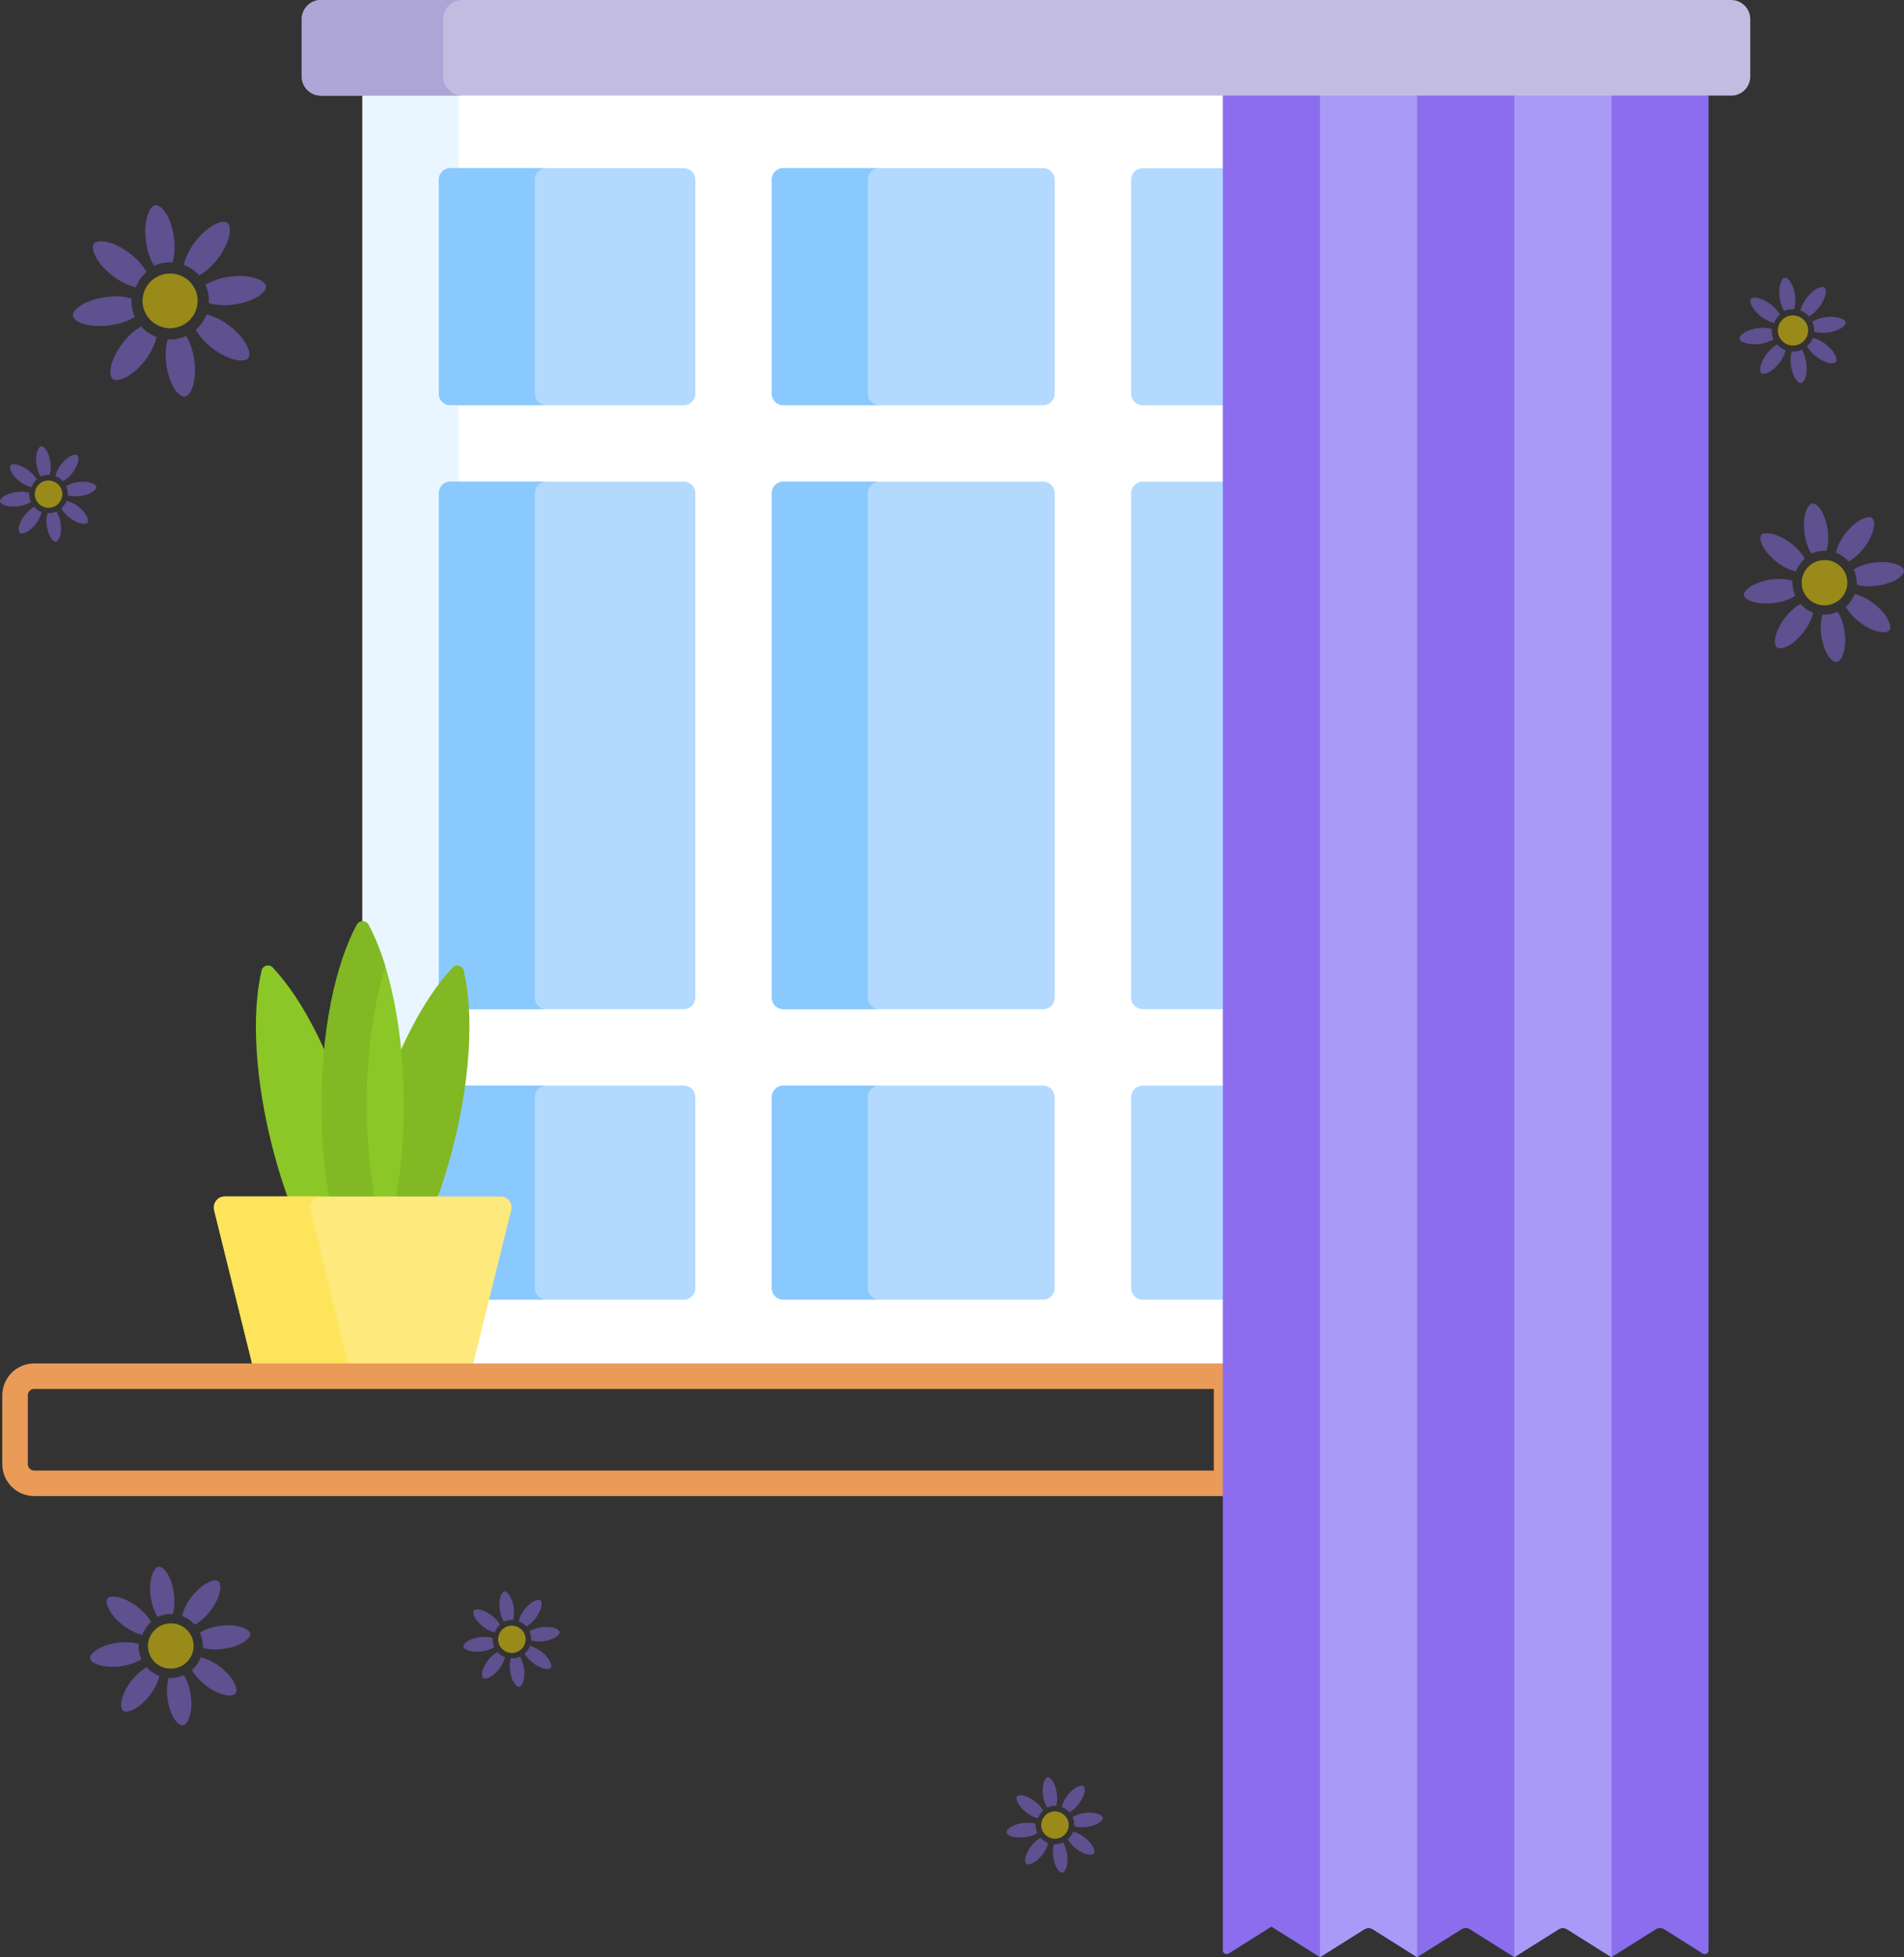
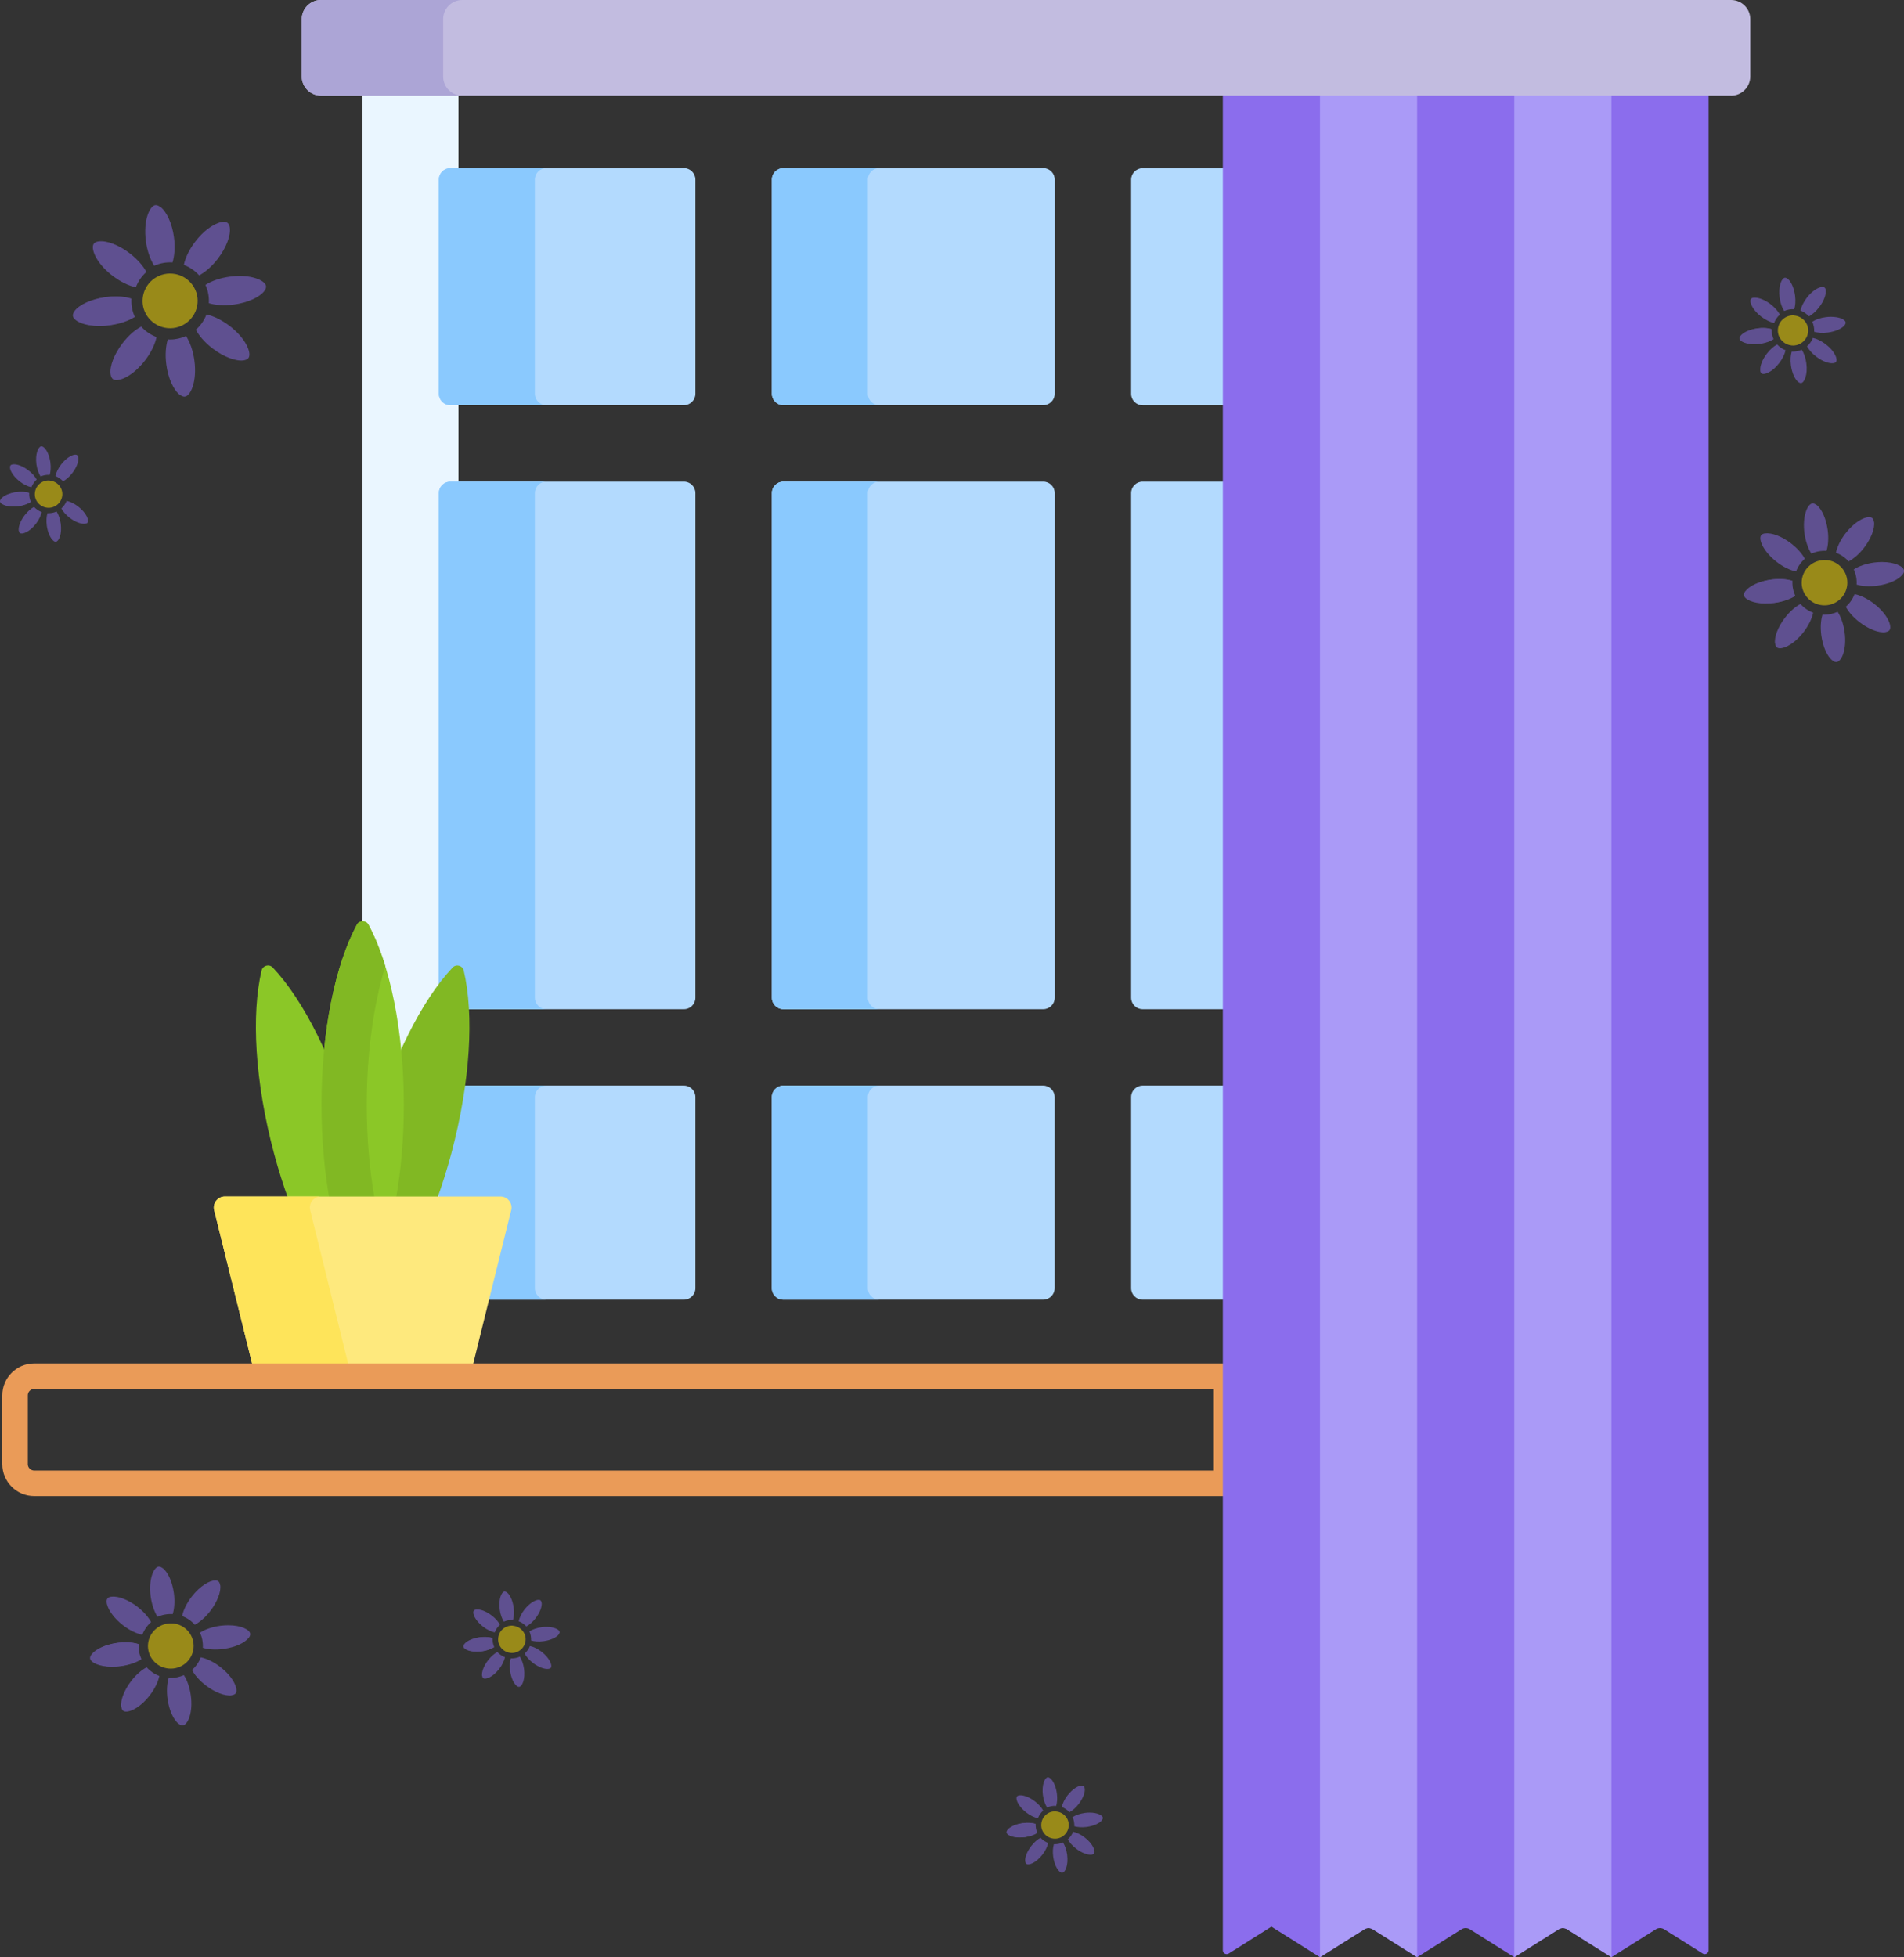
<svg xmlns="http://www.w3.org/2000/svg" viewBox="0 0 223.81 230.01" data-sanitized-data-name="Layer 2" data-name="Layer 2" id="Layer_2">
  <rect x="0" y="0" width="223.81" height="230.01" fill="#333333" stroke="none" />
  <defs>
    <style>
      .cls-1 {
        fill: #eaf6ff;
      }

      .cls-1, .cls-2, .cls-3, .cls-4, .cls-5, .cls-6, .cls-7, .cls-8, .cls-9, .cls-10, .cls-11, .cls-12, .cls-13 {
        stroke-width: 0px;
      }

      .cls-2 {
        fill: #aa9af7;
      }

      .cls-3 {
        fill: #8bc727;
      }

      .cls-14 {
        opacity: .5;
      }

      .cls-15 {
        fill: none;
        stroke: #ea9b58;
        stroke-miterlimit: 10;
        stroke-width: 3px;
      }

      .cls-4 {
        fill: #b3dafe;
      }

      .cls-5 {
        fill: #ffe200;
      }

      .cls-6 {
        fill: #8b6ded;
      }

      .cls-7 {
        fill: #81b823;
      }

      .cls-8 {
        fill: #aca5d6;
      }

      .cls-9 {
        fill: #fee97d;
      }

      .cls-10 {
        fill: #c2bce0;
      }

      .cls-11 {
        fill: #fff;
      }

      .cls-12 {
        fill: #8ac9fe;
      }

      .cls-13 {
        fill: #fee45a;
      }
    </style>
  </defs>
  <g data-sanitized-data-name="Layer 1" data-name="Layer 1" id="Layer_1-2">
    <g>
      <g id="g1485">
        <g id="g1487">
          <g id="g1489">
-             <path d="M144.19,10.78H42.6v150.94h101.58V10.78Z" class="cls-11" id="path1507" />
            <path d="M42.6,161.73h11.29V10.78h-11.29v150.94Z" class="cls-1" id="path1509" />
            <g id="g1511">
              <path d="M90.73,57.95v59.3c0,.74.6,1.35,1.35,1.35h30.55c.74,0,1.35-.6,1.35-1.35v-59.3c0-.74-.6-1.35-1.35-1.35h-30.55c-.74,0-1.35.6-1.35,1.35" class="cls-4" id="path1513" />
            </g>
            <g id="g1515">
              <path d="M52.93,118.6h27.46c.74,0,1.35-.6,1.35-1.35v-59.3c0-.74-.6-1.35-1.35-1.35h-27.46c-.74,0-1.35.6-1.35,1.35v59.3c0,.74.6,1.35,1.35,1.35" class="cls-4" id="path1517" />
            </g>
            <g id="g1519">
              <path d="M62.87,117.25v-59.3c0-.74.6-1.35,1.35-1.35h-11.29c-.74,0-1.35.6-1.35,1.35v59.3c0,.74.6,1.35,1.35,1.35h11.29c-.74,0-1.35-.6-1.35-1.35" class="cls-12" id="path1521" />
            </g>
            <g id="g1523">
              <path d="M123.97,151.39v-22.46c0-.74-.6-1.35-1.35-1.35h-30.55c-.74,0-1.35.6-1.35,1.35v22.46c0,.74.6,1.35,1.35,1.35h30.55c.74,0,1.35-.6,1.35-1.35" class="cls-4" id="path1525" />
            </g>
            <g id="g1527">
              <path d="M144.19,19.77h-9.88c-.74,0-1.35.6-1.35,1.35v25.16c0,.74.6,1.35,1.35,1.35h9.88v-27.85Z" class="cls-4" id="path1529" />
            </g>
            <g id="g1531">
              <path d="M81.74,46.27v-25.16c0-.74-.6-1.35-1.35-1.35h-27.46c-.74,0-1.35.6-1.35,1.35v25.16c0,.74.6,1.35,1.35,1.35h27.46c.74,0,1.35-.6,1.35-1.35" class="cls-4" id="path1533" />
            </g>
            <g id="g1535">
              <path d="M62.87,46.27v-25.16c0-.74.6-1.35,1.35-1.35h-11.29c-.74,0-1.35.6-1.35,1.35v25.16c0,.74.6,1.35,1.35,1.35h11.29c-.74,0-1.35-.6-1.35-1.35" class="cls-12" id="path1537" />
            </g>
            <g id="g1539">
              <path d="M90.73,21.11v25.16c0,.74.6,1.35,1.35,1.35h30.55c.74,0,1.35-.6,1.35-1.35v-25.16c0-.74-.6-1.35-1.35-1.35h-30.55c-.74,0-1.35.6-1.35,1.35" class="cls-4" id="path1541" />
            </g>
            <g id="g1543">
              <path d="M80.39,127.58h-27.46c-.74,0-1.35.6-1.35,1.35v22.46c0,.74.6,1.35,1.35,1.35h27.46c.74,0,1.35-.6,1.35-1.35v-22.46c0-.74-.6-1.35-1.35-1.35" class="cls-4" id="path1545" />
            </g>
            <g id="g1547">
              <path d="M62.87,151.39v-22.46c0-.74.6-1.35,1.35-1.35h-11.29c-.74,0-1.35.6-1.35,1.35v22.46c0,.74.6,1.35,1.35,1.35h11.29c-.74,0-1.35-.6-1.35-1.35" class="cls-12" id="path1549" />
            </g>
            <g id="g1551">
              <path d="M144.19,127.58h-9.88c-.74,0-1.35.6-1.35,1.35v22.46c0,.74.6,1.35,1.35,1.35h9.88v-25.16Z" class="cls-4" id="path1553" />
            </g>
            <g id="g1555">
              <path d="M144.19,56.6h-9.88c-.74,0-1.35.6-1.35,1.35v59.3c0,.74.6,1.35,1.35,1.35h9.88v-61.99Z" class="cls-4" id="path1557" />
            </g>
            <g id="g1559">
              <path d="M102.01,117.25v-59.3c0-.74.6-1.35,1.35-1.35h-11.29c-.74,0-1.35.6-1.35,1.35v59.3c0,.74.6,1.35,1.35,1.35h11.29c-.74,0-1.35-.6-1.35-1.35" class="cls-12" id="path1561" />
            </g>
            <g id="g1563">
              <path d="M102.01,46.27v-25.16c0-.74.6-1.35,1.35-1.35h-11.29c-.74,0-1.35.6-1.35,1.35v25.16c0,.74.6,1.35,1.35,1.35h11.29c-.74,0-1.35-.6-1.35-1.35" class="cls-12" id="path1565" />
            </g>
            <g id="g1567">
              <path d="M102.01,151.39v-22.46c0-.74.6-1.35,1.35-1.35h-11.29c-.74,0-1.35.6-1.35,1.35v22.46c0,.74.6,1.35,1.35,1.35h11.29c-.74,0-1.35-.6-1.35-1.35" class="cls-12" id="path1569" />
            </g>
            <g id="g1571">
              <path d="M33.94,141.06h9.25c-.35-2.55-.89-5.23-1.63-7.97-2.27-8.48-5.87-15.54-9.5-19.39-.42-.44-1.17-.24-1.31.35-1.22,5.15-.8,13.07,1.47,21.54.51,1.9,1.09,3.73,1.72,5.46" class="cls-3" id="path1573" />
            </g>
            <g id="g1575">
              <path d="M51.32,141.06c.63-1.74,1.21-3.56,1.72-5.46,2.27-8.48,2.69-16.39,1.47-21.54-.14-.6-.9-.8-1.31-.35-3.63,3.85-7.23,10.91-9.5,19.39-.73,2.74-1.27,5.42-1.63,7.97h9.25Z" class="cls-7" id="path1577" />
            </g>
            <g id="g1579">
              <path d="M46.51,141.06c.61-3.39.96-7.18.96-11.2,0-8.78-1.64-16.53-4.16-21.19-.29-.54-1.07-.54-1.36,0-2.51,4.66-4.16,12.41-4.16,21.19,0,4.01.35,7.81.96,11.2h7.75Z" class="cls-3" id="path1581" />
            </g>
            <g id="g1583">
              <path d="M44.07,141.06c-.61-3.39-.96-7.18-.96-11.2,0-6.19.82-11.86,2.18-16.3-.57-1.86-1.23-3.51-1.98-4.89-.29-.54-1.07-.54-1.36,0-2.51,4.66-4.16,12.41-4.16,21.19,0,4.01.35,7.81.96,11.2h5.31Z" class="cls-7" id="path1585" />
            </g>
            <g id="g1587">
              <path d="M30.12,162.18h25.03l4.94-19.96c.2-.82-.42-1.61-1.26-1.61H26.43c-.84,0-1.46.79-1.26,1.61l4.94,19.96Z" class="cls-9" id="path1589" />
            </g>
            <g id="g1591">
              <path d="M30.12,162.18h11.28l-4.94-19.96c-.2-.82.42-1.61,1.26-1.61h-11.28c-.84,0-1.46.79-1.26,1.61l4.94,19.96Z" class="cls-13" id="path1593" />
            </g>
            <g id="g1595">
              <path d="M144.19,161.73H4.02c-1.24,0-2.25,1.01-2.25,2.25v8.09c0,1.24,1.01,2.25,2.25,2.25h140.16v-12.58Z" class="cls-15" id="path1597" />
            </g>
            <g id="g1603">
              <path d="M143.74,10.78v218.42c0,.35.39.57.69.38l5.02-3.16,5.71,3.59,5.23-3.29c.29-.18.66-.18.96,0l5.23,3.29,5.23-3.29c.29-.18.66-.18.96,0l5.23,3.29,5.23-3.29c.29-.18.66-.18.96,0l5.23,3.29,5.23-3.29c.29-.18.66-.18.96,0l4.54,2.86c.3.19.69-.03.69-.38V10.78h-57.11Z" class="cls-6" id="path1605" />
            </g>
            <g id="g1607">
              <path d="M155.16,10.78v219.23l5.23-3.29c.29-.18.66-.18.96,0l5.23,3.29V10.78h-11.42Z" class="cls-2" id="path1609" />
            </g>
            <g id="g1611">
              <path d="M178,10.78v219.23l5.23-3.29c.29-.18.66-.18.96,0l5.23,3.29V10.78h-11.42Z" class="cls-2" id="path1613" />
            </g>
            <g id="g1615">
              <path d="M203.49,11.23H37.72c-1.24,0-2.25-1.01-2.25-2.25V2.25c0-1.24,1.01-2.25,2.25-2.25h165.77c1.24,0,2.25,1.01,2.25,2.25v6.74c0,1.24-1.01,2.25-2.25,2.25" class="cls-10" id="path1617" />
            </g>
            <g id="g1619">
              <path d="M52.09,8.98V2.25C52.09,1.01,53.1,0,54.34,0h-16.62C36.48,0,35.47,1.01,35.47,2.25v6.74c0,1.24,1.01,2.25,2.25,2.25h16.62c-1.24,0-2.25-1.01-2.25-2.25" class="cls-8" id="path1621" />
            </g>
          </g>
        </g>
      </g>
      <g class="cls-14">
        <path d="M9.2,53.77c-.02-.13-.06-.23-.13-.28-.05-.04-.12-.06-.21-.06-.38,0-1.07.37-1.68,1.16-.35.45-.58.95-.67,1.36.34.13.65.34.9.61.34-.18.73-.5,1.1-.98h0c.49-.64.76-1.35.7-1.82h0Z" class="cls-6" />
-         <path d="M11.22,57.49c.08-.11.12-.21.1-.29-.04-.28-.64-.59-1.55-.59-.18,0-.37.01-.57.04-.57.08-1.08.26-1.43.49.15.33.22.7.2,1.07.37.11.87.16,1.47.08.8-.11,1.5-.42,1.78-.79h0Z" class="cls-6" />
-         <path d="M10.01,61.55c.13-.02.23-.06.28-.13.2-.27-.12-1.14-1.1-1.89-.45-.35-.94-.58-1.36-.67-.13.35-.35.65-.62.89.18.34.5.73.98,1.1h0c.64.49,1.35.76,1.82.7h0Z" class="cls-6" />
+         <path d="M10.01,61.55c.13-.02.23-.06.28-.13.2-.27-.12-1.14-1.1-1.89-.45-.35-.94-.58-1.36-.67-.13.35-.35.65-.62.89.18.34.5.73.98,1.1c.64.49,1.35.76,1.82.7h0Z" class="cls-6" />
        <path d="M6.28,63.56c.11.08.21.12.3.1.34-.05.72-.89.56-2.11-.08-.57-.26-1.08-.49-1.44-.29.13-.6.2-.93.2-.05,0-.09,0-.14,0-.11.37-.16.87-.08,1.47.11.8.42,1.49.79,1.78h0Z" class="cls-6" />
        <path d="M2.21,62.36c.02.13.06.23.13.28.27.2,1.14-.12,1.89-1.1.35-.45.58-.95.67-1.36-.34-.13-.65-.34-.9-.61-.34.18-.73.5-1.1.98h0c-.49.64-.76,1.35-.7,1.82h0Z" class="cls-6" />
        <path d="M2.2,59.48c.57-.08,1.08-.26,1.43-.49-.15-.33-.22-.7-.2-1.07-.24-.07-.55-.12-.89-.12-.18,0-.37.01-.57.04-.58.08-1.11.27-1.47.51-.1.26-.21.51-.32.75.26.27,1.01.51,2.02.38h0Z" class="cls-6" />
        <path d="M1.51,54.57c-.13.02-.23.06-.28.13-.17.23.03.87.67,1.51.13.13.27.25.43.38.45.35.94.58,1.36.67.13-.34.34-.65.62-.9-.18-.34-.5-.73-.98-1.09-.64-.49-1.35-.76-1.82-.7h0Z" class="cls-6" />
        <path d="M.1,58.65c-.08.11-.11.21-.1.29.04.28.64.59,1.55.58.18,0,.37-.02.57-.04.57-.08,1.08-.27,1.43-.5-.16-.33-.23-.7-.21-1.07-.37-.11-.87-.15-1.47-.07-.8.11-1.49.43-1.78.81h0Z" class="cls-6" />
        <path d="M5.13,52.56c-.09-.07-.18-.11-.26-.11-.01,0-.02,0-.03,0-.34.05-.72.89-.56,2.11.08.57.26,1.08.49,1.44.33-.15.69-.22,1.07-.19.11-.37.16-.87.08-1.47-.11-.8-.42-1.49-.79-1.78h0Z" class="cls-6" />
        <path d="M5.85,56.47c-.89-.08-1.67.58-1.75,1.46-.04.43.09.84.37,1.17.28.33.67.53,1.1.57.88.08,1.67-.58,1.75-1.46.04-.42-.09-.84-.37-1.16-.28-.33-.67-.53-1.1-.57h0Z" class="cls-5" />
      </g>
      <g class="cls-14">
        <path d="M63.66,188.35c-.02-.13-.06-.23-.13-.28-.05-.04-.12-.06-.21-.06-.38,0-1.07.37-1.68,1.16-.35.45-.58.95-.67,1.36.34.13.65.34.9.61.34-.18.73-.5,1.1-.98h0c.49-.64.76-1.35.7-1.82h0Z" class="cls-6" />
        <path d="M65.68,192.07c.08-.11.12-.21.1-.29-.04-.28-.64-.59-1.55-.59-.18,0-.37.01-.57.04-.57.08-1.08.26-1.43.49.15.33.22.7.2,1.07.37.11.87.16,1.47.08.8-.11,1.5-.42,1.78-.79h0Z" class="cls-6" />
        <path d="M64.47,196.13c.13-.02.23-.06.28-.13.2-.27-.12-1.14-1.1-1.89-.45-.35-.94-.58-1.36-.67-.13.35-.35.65-.62.89.18.34.5.73.98,1.1h0c.64.49,1.35.76,1.82.7h0Z" class="cls-6" />
        <path d="M60.74,198.14c.11.08.21.12.3.1.34-.05.72-.89.56-2.11-.08-.57-.26-1.08-.49-1.44-.29.13-.6.2-.93.2-.05,0-.09,0-.14,0-.11.37-.16.87-.08,1.47.11.8.42,1.49.79,1.78h0Z" class="cls-6" />
        <path d="M56.67,196.94c.02.13.06.23.13.28.27.2,1.14-.12,1.89-1.1.35-.45.58-.95.67-1.36-.34-.13-.65-.34-.9-.61-.34.18-.73.5-1.1.98h0c-.49.64-.76,1.35-.7,1.82h0Z" class="cls-6" />
        <path d="M56.67,194.06c.57-.08,1.08-.26,1.43-.49-.15-.33-.22-.7-.2-1.07-.24-.07-.55-.12-.89-.12-.18,0-.37.01-.57.04-.58.08-1.11.27-1.47.51-.1.26-.21.51-.32.75.26.27,1.01.51,2.02.38h0Z" class="cls-6" />
        <path d="M55.97,189.15c-.13.02-.23.06-.28.13-.17.23.03.87.67,1.51.13.13.27.25.43.38.45.35.94.58,1.36.67.13-.34.34-.65.62-.9-.18-.34-.5-.73-.98-1.09-.64-.49-1.35-.76-1.82-.7h0Z" class="cls-6" />
        <path d="M54.57,193.23c-.08.11-.11.21-.1.29.04.28.64.59,1.55.58.18,0,.37-.02.57-.04.57-.08,1.08-.27,1.43-.5-.16-.33-.23-.7-.21-1.07-.37-.11-.87-.15-1.47-.07-.8.11-1.49.43-1.78.81h0Z" class="cls-6" />
        <path d="M59.59,187.14c-.09-.07-.18-.11-.26-.11-.01,0-.02,0-.03,0-.34.05-.72.89-.56,2.11.08.57.26,1.08.49,1.44.33-.15.69-.22,1.07-.19.11-.37.16-.87.08-1.47-.11-.8-.42-1.49-.79-1.78h0Z" class="cls-6" />
        <path d="M60.31,191.05c-.89-.08-1.67.58-1.75,1.46-.04.43.09.84.37,1.17.28.33.67.53,1.1.57.88.08,1.67-.58,1.75-1.46.04-.42-.09-.84-.37-1.16-.28-.33-.67-.53-1.1-.57h0Z" class="cls-5" />
      </g>
      <g class="cls-14">
        <path d="M127.5,210.18c-.02-.13-.06-.23-.13-.28-.05-.04-.12-.06-.21-.06-.38,0-1.07.37-1.68,1.16-.35.45-.58.95-.67,1.36.34.13.65.34.9.61.34-.18.73-.5,1.1-.98h0c.49-.64.76-1.35.7-1.82h0Z" class="cls-6" />
        <path d="M129.53,213.9c.08-.11.12-.21.1-.29-.04-.28-.64-.59-1.55-.59-.18,0-.37.01-.57.04-.57.08-1.08.26-1.43.49.15.33.22.7.2,1.07.37.11.87.16,1.47.08.8-.11,1.5-.42,1.78-.79h0Z" class="cls-6" />
        <path d="M128.32,217.96c.13-.02.23-.06.28-.13.2-.27-.12-1.14-1.1-1.89-.45-.35-.94-.58-1.36-.67-.13.35-.35.65-.62.89.18.34.5.73.98,1.1h0c.64.49,1.35.76,1.82.7h0Z" class="cls-6" />
        <path d="M124.58,219.98c.11.08.21.12.3.1.34-.05.72-.89.56-2.11-.08-.57-.26-1.08-.49-1.44-.29.13-.6.2-.93.2-.05,0-.09,0-.14,0-.11.37-.16.87-.08,1.47.11.8.42,1.49.79,1.78h0Z" class="cls-6" />
        <path d="M120.52,218.77c.02.13.06.23.13.28.27.2,1.14-.12,1.89-1.1.35-.45.58-.95.67-1.36-.34-.13-.65-.34-.9-.61-.34.18-.73.5-1.1.98h0c-.49.64-.76,1.35-.7,1.82h0Z" class="cls-6" />
        <path d="M120.51,215.9c.57-.08,1.08-.26,1.43-.49-.15-.33-.22-.7-.2-1.07-.24-.07-.55-.12-.89-.12-.18,0-.37.01-.57.04-.58.08-1.11.27-1.47.51-.1.26-.21.51-.32.75.26.27,1.01.51,2.02.38h0Z" class="cls-6" />
        <path d="M119.82,210.99c-.13.02-.23.06-.28.13-.17.23.03.87.67,1.51.13.13.27.25.43.38.45.35.94.58,1.36.67.13-.34.34-.65.62-.9-.18-.34-.5-.73-.98-1.09-.64-.49-1.35-.76-1.82-.7h0Z" class="cls-6" />
        <path d="M118.41,215.07c-.08.11-.11.21-.1.29.04.28.64.59,1.55.58.18,0,.37-.02.57-.04.57-.08,1.08-.27,1.43-.5-.16-.33-.23-.7-.21-1.07-.37-.11-.87-.15-1.47-.07-.8.11-1.49.43-1.78.81h0Z" class="cls-6" />
        <path d="M123.44,208.98c-.09-.07-.18-.11-.26-.11-.01,0-.02,0-.03,0-.34.05-.72.89-.56,2.11.08.57.26,1.08.49,1.44.33-.15.69-.22,1.07-.19.11-.37.16-.87.08-1.47-.11-.8-.42-1.49-.79-1.78h0Z" class="cls-6" />
        <path d="M124.15,212.88c-.89-.08-1.67.58-1.75,1.46-.04.43.09.84.37,1.17.28.33.67.53,1.1.57.88.08,1.67-.58,1.75-1.46.04-.42-.09-.84-.37-1.16-.28-.33-.67-.53-1.1-.57h0Z" class="cls-5" />
      </g>
      <g class="cls-14">
        <path d="M27.01,26.75c-.04-.27-.13-.46-.27-.56-.1-.08-.25-.12-.42-.12-.77,0-2.15.73-3.37,2.33-.7.91-1.17,1.9-1.34,2.73.69.26,1.3.67,1.8,1.23.68-.36,1.47-1.01,2.2-1.96h0c.98-1.28,1.53-2.71,1.4-3.65h0Z" class="cls-6" />
        <path d="M31.06,34.21c.16-.21.23-.41.21-.59-.08-.56-1.28-1.19-3.1-1.19-.36,0-.74.02-1.15.08-1.14.15-2.16.51-2.87.97.31.67.44,1.4.4,2.15.74.22,1.75.32,2.94.16,1.6-.21,3-.84,3.58-1.59h0Z" class="cls-6" />
        <path d="M28.63,42.35c.27-.04.46-.13.57-.27.41-.54-.25-2.28-2.21-3.78-.91-.69-1.89-1.17-2.72-1.34-.27.7-.7,1.31-1.25,1.79.36.68,1.01,1.47,1.97,2.2h0c1.28.98,2.72,1.53,3.65,1.4h0Z" class="cls-6" />
        <path d="M21.15,46.4c.22.16.42.24.59.21.67-.09,1.44-1.79,1.11-4.24-.15-1.14-.52-2.17-.98-2.88-.57.26-1.21.41-1.87.41-.09,0-.19,0-.28-.01-.22.74-.33,1.75-.17,2.95.21,1.6.84,2.99,1.59,3.57h0Z" class="cls-6" />
        <path d="M13,43.98c.04.27.13.46.27.57.54.41,2.29-.25,3.79-2.21.7-.91,1.17-1.9,1.34-2.73-.69-.26-1.3-.67-1.8-1.23-.68.36-1.47,1-2.2,1.96h0c-.98,1.28-1.53,2.71-1.4,3.64h0Z" class="cls-6" />
        <path d="M12.98,38.21c1.13-.15,2.16-.51,2.87-.97-.31-.67-.44-1.4-.4-2.15-.49-.15-1.09-.24-1.79-.24-.36,0-.74.02-1.15.08-1.17.16-2.23.53-2.95,1.02-.2.52-.41,1.03-.64,1.51.52.55,2.03,1.03,4.05.76h0Z" class="cls-6" />
        <path d="M11.59,28.37c-.27.04-.46.13-.56.27-.34.45.06,1.74,1.35,3.03.25.25.54.51.87.75.91.7,1.89,1.17,2.72,1.34.26-.69.68-1.31,1.24-1.8-.37-.68-1.01-1.46-1.96-2.19-1.28-.98-2.72-1.53-3.65-1.4h0Z" class="cls-6" />
        <path d="M8.77,36.55c-.16.22-.23.41-.2.59.08.56,1.29,1.18,3.11,1.16.36,0,.74-.03,1.14-.09,1.13-.16,2.16-.53,2.86-1-.31-.66-.46-1.4-.42-2.15-.74-.21-1.75-.3-2.94-.13-1.6.23-3,.87-3.56,1.62h0Z" class="cls-6" />
        <path d="M18.85,24.33c-.19-.14-.36-.22-.52-.22-.02,0-.05,0-.07,0-.67.09-1.44,1.79-1.11,4.24.15,1.14.52,2.17.98,2.88.65-.29,1.38-.44,2.15-.39.22-.74.33-1.75.17-2.95-.21-1.59-.84-2.99-1.59-3.57h0Z" class="cls-6" />
        <path d="M20.28,32.16c-1.78-.16-3.35,1.15-3.51,2.92-.08.85.19,1.69.74,2.34.56.66,1.34,1.06,2.2,1.14,1.77.16,3.35-1.16,3.51-2.92.08-.85-.19-1.68-.74-2.34-.56-.66-1.34-1.07-2.2-1.14h0Z" class="cls-5" />
      </g>
      <g class="cls-14">
        <path d="M214.61,34.09c-.02-.15-.07-.25-.15-.31-.06-.04-.14-.06-.23-.06-.42,0-1.18.4-1.85,1.28-.38.5-.64,1.04-.74,1.5.38.14.72.37.99.68.37-.2.81-.55,1.21-1.08h0c.54-.7.84-1.49.77-2.01h0Z" class="cls-6" />
        <path d="M216.84,38.2c.09-.12.13-.23.11-.32-.04-.31-.7-.65-1.71-.65-.2,0-.41.01-.63.04-.62.08-1.19.28-1.58.54.17.37.24.77.22,1.18.41.12.96.18,1.62.09.88-.12,1.65-.46,1.97-.87h0Z" class="cls-6" />
        <path d="M215.51,42.68c.15-.02.25-.07.31-.15.23-.3-.14-1.26-1.22-2.08-.5-.38-1.04-.64-1.5-.74-.15.38-.38.72-.69.99.2.37.55.81,1.08,1.21h0c.71.54,1.49.84,2.01.77h0Z" class="cls-6" />
        <path d="M211.39,44.9c.12.09.23.13.33.12.37-.05.79-.98.61-2.33-.08-.63-.28-1.2-.54-1.59-.32.14-.66.22-1.03.22-.05,0-.1,0-.15,0-.12.41-.18.96-.09,1.62.12.88.46,1.65.87,1.96h0Z" class="cls-6" />
        <path d="M206.91,43.57c.02.15.07.25.15.31.3.23,1.26-.14,2.09-1.22.38-.5.64-1.04.74-1.5-.38-.14-.72-.37-.99-.68-.37.2-.81.55-1.21,1.08h0c-.54.7-.84,1.49-.77,2h0Z" class="cls-6" />
        <path d="M206.9,40.4c.62-.08,1.19-.28,1.58-.54-.17-.37-.24-.77-.22-1.18-.27-.08-.6-.13-.99-.13-.2,0-.41.01-.63.04-.64.09-1.23.29-1.62.56-.11.29-.23.57-.35.83.29.3,1.12.56,2.23.42h0Z" class="cls-6" />
        <path d="M206.13,34.98c-.15.02-.25.07-.31.15-.19.25.03.96.74,1.67.14.14.3.28.48.42.5.38,1.04.64,1.5.74.14-.38.37-.72.68-.99-.2-.37-.56-.8-1.08-1.21-.71-.54-1.49-.84-2.01-.77h0Z" class="cls-6" />
        <path d="M204.58,39.48c-.09.12-.13.23-.11.32.05.31.71.65,1.71.64.2,0,.41-.02.63-.05.62-.09,1.19-.29,1.58-.55-.17-.37-.25-.77-.23-1.18-.41-.12-.96-.17-1.62-.07-.88.13-1.65.48-1.96.89h0Z" class="cls-6" />
        <path d="M210.13,32.76c-.1-.08-.2-.12-.29-.12-.01,0-.03,0-.04,0-.37.05-.79.98-.61,2.33.08.63.28,1.19.54,1.58.36-.16.76-.24,1.18-.21.12-.41.18-.96.09-1.62-.12-.88-.46-1.65-.87-1.96h0Z" class="cls-6" />
        <path d="M210.92,37.07c-.98-.09-1.84.63-1.93,1.61-.04.47.1.93.41,1.29.31.36.73.58,1.21.63.97.09,1.84-.64,1.93-1.61.04-.47-.1-.92-.41-1.28-.31-.36-.74-.59-1.21-.63h0Z" class="cls-5" />
      </g>
      <g class="cls-14">
        <path d="M220.28,61.34c-.03-.22-.11-.38-.22-.47-.08-.06-.2-.1-.35-.1-.64,0-1.78.61-2.79,1.93-.58.76-.97,1.57-1.11,2.26.57.21,1.08.56,1.49,1.02.56-.3,1.22-.83,1.83-1.63h0c.81-1.06,1.27-2.25,1.16-3.02h0Z" class="cls-6" />
        <path d="M223.64,67.53c.14-.18.19-.34.17-.49-.06-.47-1.06-.99-2.57-.99-.3,0-.61.02-.95.06-.94.13-1.79.42-2.38.81.25.55.37,1.16.33,1.78.61.18,1.45.27,2.44.13,1.33-.18,2.49-.69,2.96-1.32h0Z" class="cls-6" />
        <path d="M221.63,74.28c.22-.03.38-.11.47-.22.34-.45-.21-1.89-1.84-3.13-.75-.58-1.57-.97-2.26-1.11-.22.58-.58,1.09-1.03,1.49.3.56.84,1.22,1.63,1.82h0c1.06.81,2.25,1.27,3.03,1.16h0Z" class="cls-6" />
        <path d="M215.42,77.63c.18.14.34.2.49.17.56-.08,1.2-1.48.92-3.51-.13-.94-.43-1.8-.82-2.39-.48.21-1,.34-1.55.34-.08,0-.15,0-.23-.01-.19.61-.27,1.45-.14,2.44.18,1.32.69,2.48,1.32,2.96h0Z" class="cls-6" />
        <path d="M208.66,75.62c.03.22.11.38.22.47.45.34,1.9-.21,3.14-1.83.58-.76.97-1.57,1.11-2.26-.57-.21-1.08-.56-1.49-1.02-.56.3-1.22.83-1.83,1.63h0c-.81,1.06-1.27,2.25-1.16,3.02h0Z" class="cls-6" />
        <path d="M208.65,70.84c.94-.13,1.79-.42,2.38-.81-.25-.55-.37-1.16-.33-1.78-.4-.12-.91-.2-1.49-.2-.3,0-.62.02-.95.06-.97.13-1.85.44-2.44.85-.17.43-.34.85-.53,1.25.43.46,1.68.85,3.36.63h0Z" class="cls-6" />
        <path d="M207.49,62.68c-.22.03-.38.1-.47.22-.28.37.05,1.45,1.12,2.52.21.21.45.42.72.63.75.58,1.57.97,2.26,1.11.21-.57.56-1.08,1.03-1.49-.3-.56-.84-1.21-1.63-1.82-1.06-.81-2.25-1.27-3.03-1.16h0Z" class="cls-6" />
        <path d="M205.16,69.47c-.13.18-.19.34-.17.49.07.46,1.07.98,2.58.96.3,0,.61-.03.95-.07.94-.13,1.79-.44,2.38-.83-.26-.55-.38-1.16-.35-1.78-.61-.18-1.45-.25-2.44-.11-1.32.19-2.48.72-2.95,1.35h0Z" class="cls-6" />
        <path d="M213.52,59.34c-.16-.12-.3-.18-.43-.18-.02,0-.04,0-.06,0-.56.08-1.19,1.48-.92,3.51.13.94.43,1.8.81,2.39.54-.24,1.15-.36,1.78-.32.19-.61.27-1.45.14-2.45-.18-1.32-.69-2.48-1.32-2.96h0Z" class="cls-6" />
        <path d="M214.7,65.83c-1.47-.13-2.78.96-2.91,2.42-.06.71.16,1.4.62,1.94.46.55,1.11.88,1.82.94,1.47.13,2.78-.96,2.91-2.42.06-.7-.15-1.39-.61-1.94-.46-.55-1.11-.89-1.83-.95h0Z" class="cls-5" />
      </g>
      <g class="cls-14">
        <path d="M25.88,186.3c-.03-.22-.11-.38-.22-.47-.08-.06-.2-.1-.35-.1-.64,0-1.78.61-2.79,1.93-.58.76-.97,1.57-1.11,2.26.57.21,1.08.56,1.49,1.02.56-.3,1.22-.83,1.83-1.63h0c.81-1.06,1.27-2.25,1.16-3.02h0Z" class="cls-6" />
        <path d="M29.24,192.48c.14-.18.19-.34.17-.49-.06-.47-1.06-.99-2.57-.99-.3,0-.61.02-.95.06-.94.13-1.79.42-2.38.81.25.55.37,1.16.33,1.78.61.18,1.45.27,2.44.13,1.33-.18,2.49-.69,2.96-1.32h0Z" class="cls-6" />
        <path d="M27.23,199.23c.22-.03.38-.11.47-.22.34-.45-.21-1.89-1.84-3.13-.75-.58-1.57-.97-2.26-1.11-.22.58-.58,1.09-1.03,1.49.3.56.84,1.22,1.63,1.82h0c1.06.81,2.25,1.27,3.03,1.16h0Z" class="cls-6" />
        <path d="M21.02,202.59c.18.14.34.2.49.17.56-.08,1.2-1.48.92-3.51-.13-.94-.43-1.8-.82-2.39-.48.21-1,.34-1.55.34-.08,0-.15,0-.23-.01-.19.61-.27,1.45-.14,2.44.18,1.32.69,2.48,1.32,2.96h0Z" class="cls-6" />
        <path d="M14.26,200.58c.03.22.11.38.22.47.45.34,1.9-.21,3.14-1.83.58-.76.97-1.57,1.11-2.26-.57-.21-1.08-.56-1.49-1.02-.56.3-1.22.83-1.83,1.63h0c-.81,1.06-1.27,2.25-1.16,3.02h0Z" class="cls-6" />
        <path d="M14.25,195.8c.94-.13,1.79-.42,2.38-.81-.25-.55-.37-1.16-.33-1.78-.4-.12-.91-.2-1.49-.2-.3,0-.62.02-.95.06-.97.13-1.85.44-2.44.85-.17.43-.34.85-.53,1.25.43.46,1.68.85,3.36.63h0Z" class="cls-6" />
        <path d="M13.1,187.64c-.22.03-.38.1-.47.22-.28.37.05,1.45,1.12,2.52.21.21.45.42.72.63.75.58,1.57.97,2.26,1.11.21-.57.56-1.08,1.03-1.49-.3-.56-.84-1.21-1.63-1.82-1.06-.81-2.25-1.27-3.03-1.16h0Z" class="cls-6" />
        <path d="M10.76,194.42c-.13.18-.19.34-.17.49.07.46,1.07.98,2.58.96.3,0,.61-.03.95-.07.94-.13,1.79-.44,2.38-.83-.26-.55-.38-1.16-.35-1.78-.61-.18-1.45-.25-2.44-.11-1.32.19-2.48.72-2.95,1.35h0Z" class="cls-6" />
        <path d="M19.12,184.29c-.16-.12-.3-.18-.43-.18-.02,0-.04,0-.06,0-.56.08-1.19,1.48-.92,3.51.13.94.43,1.8.81,2.39.54-.24,1.15-.36,1.78-.32.19-.61.27-1.45.14-2.45-.18-1.32-.69-2.48-1.32-2.96h0Z" class="cls-6" />
        <path d="M20.31,190.79c-1.47-.13-2.78.96-2.91,2.42-.06.71.16,1.4.62,1.94.46.55,1.11.88,1.82.94,1.47.13,2.78-.96,2.91-2.42.06-.7-.15-1.39-.61-1.94-.46-.55-1.11-.89-1.83-.95h0Z" class="cls-5" />
      </g>
    </g>
  </g>
</svg>